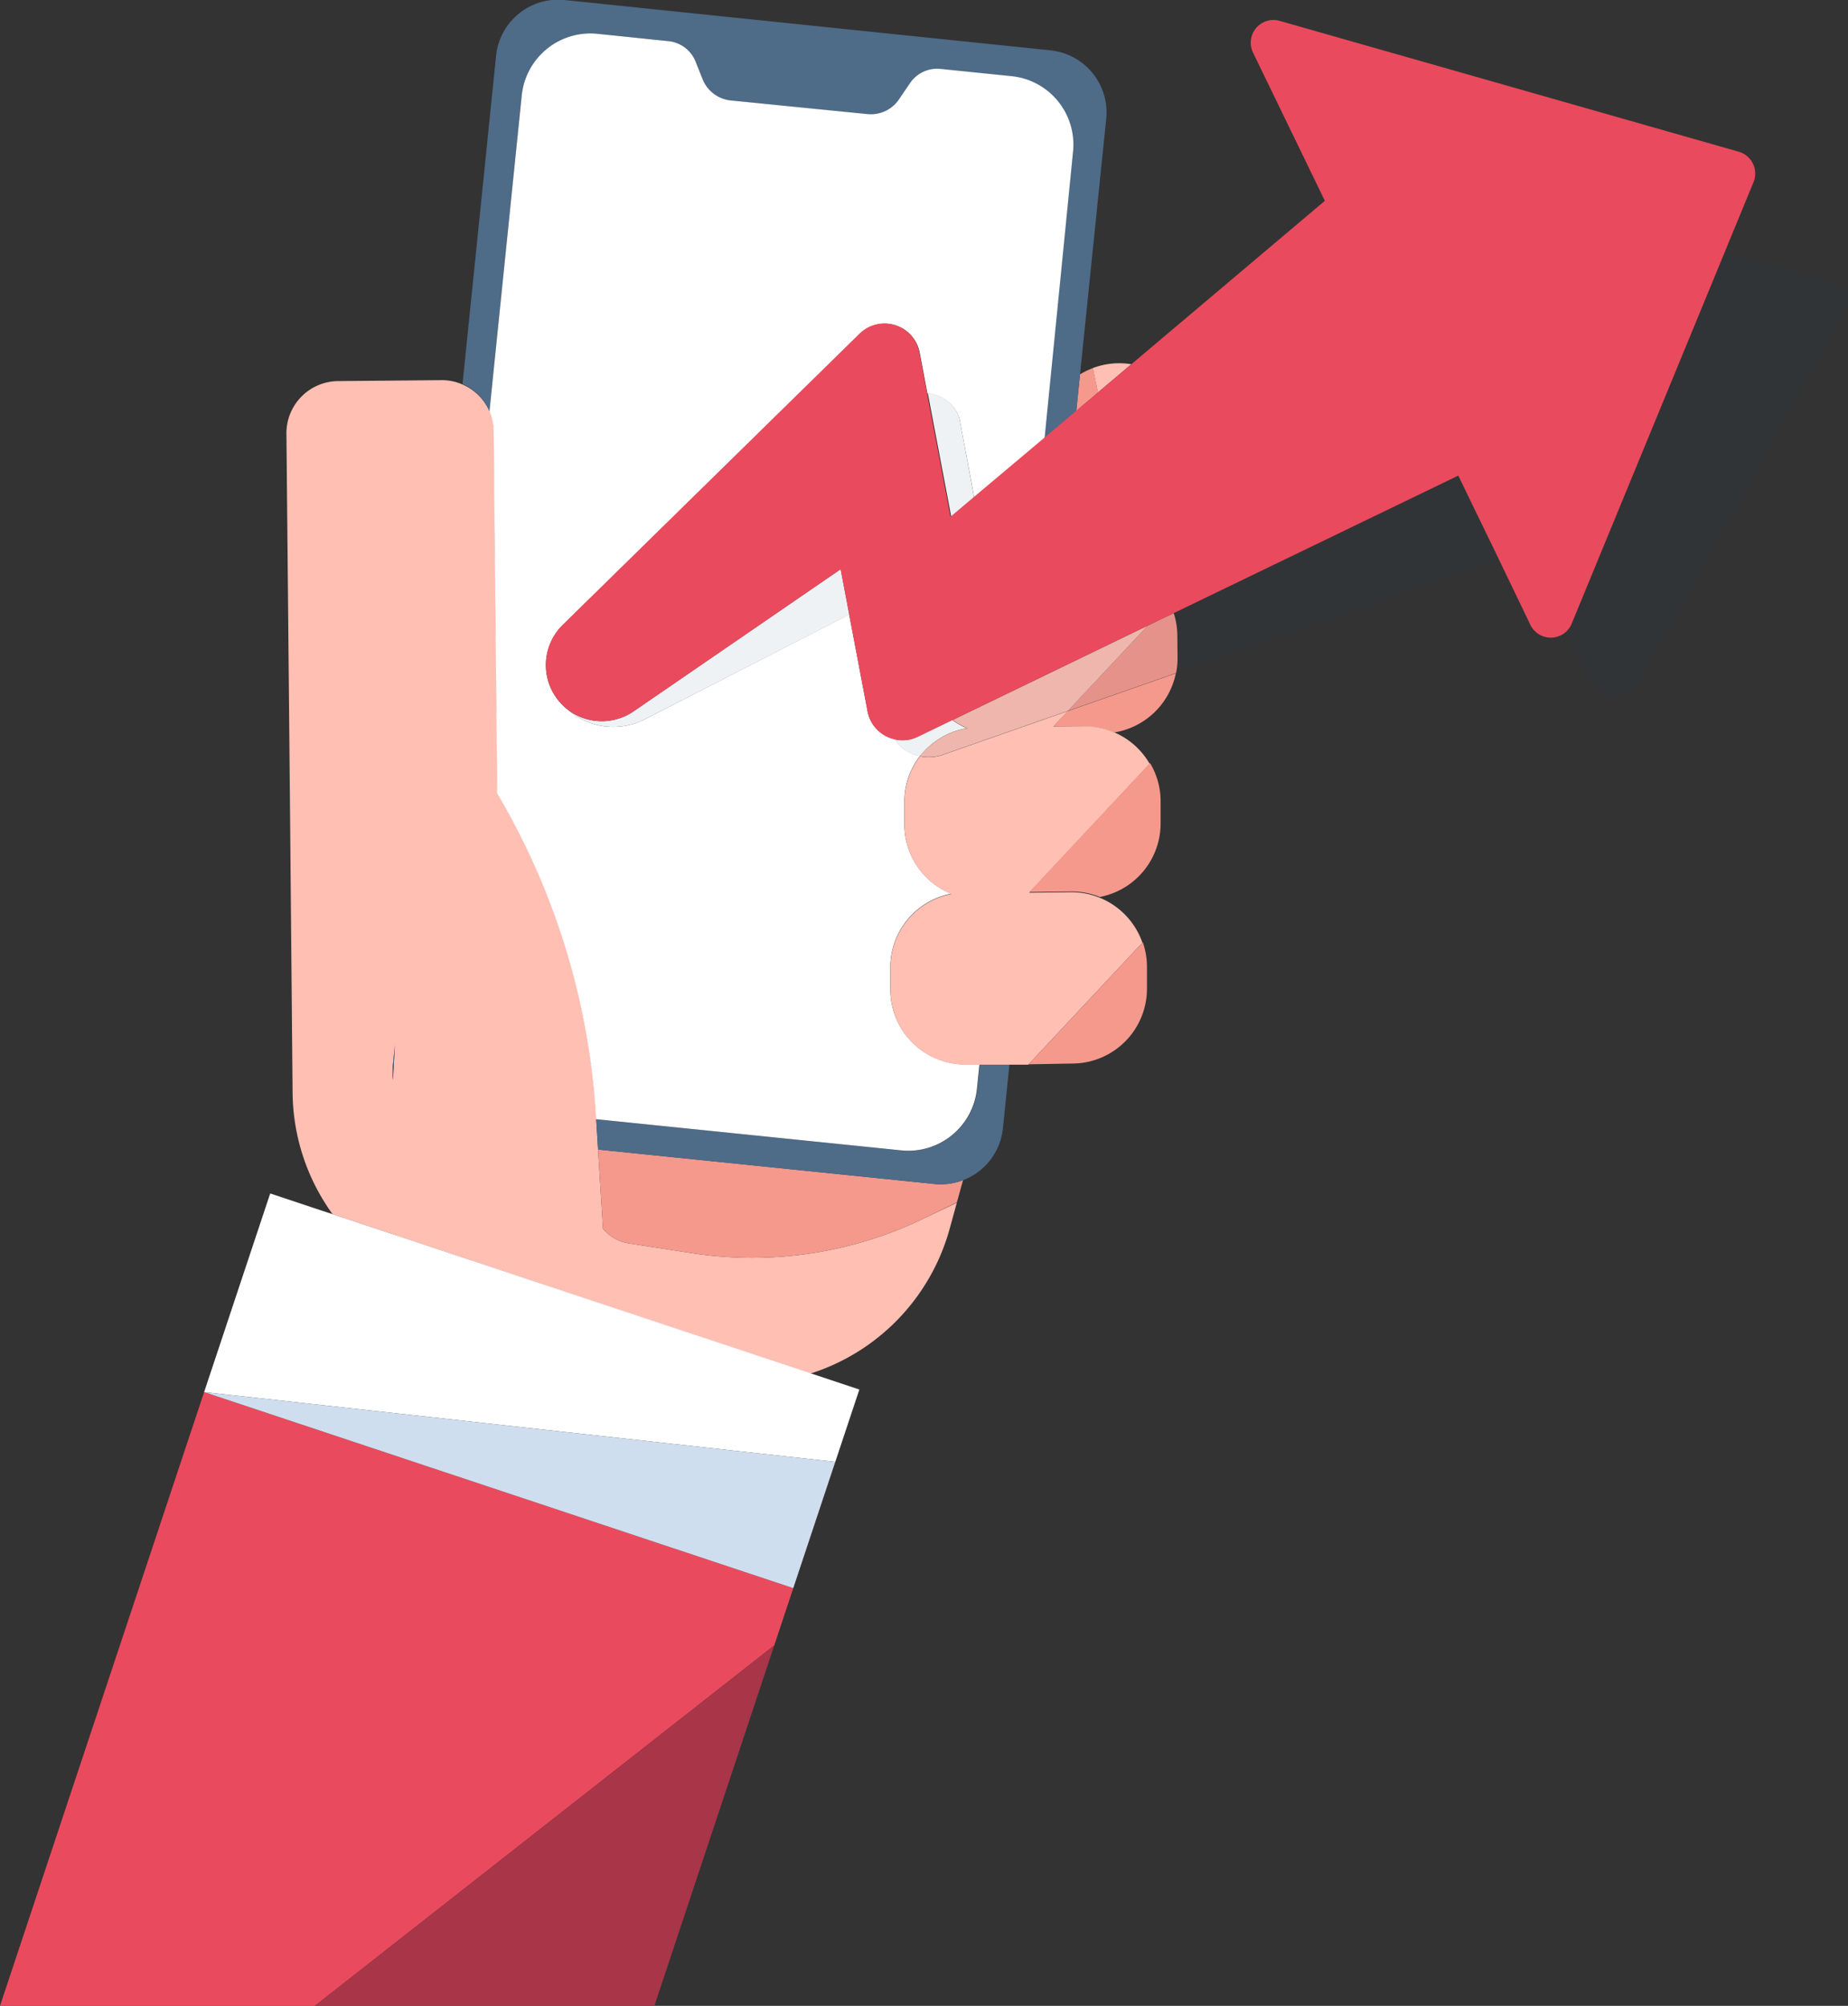
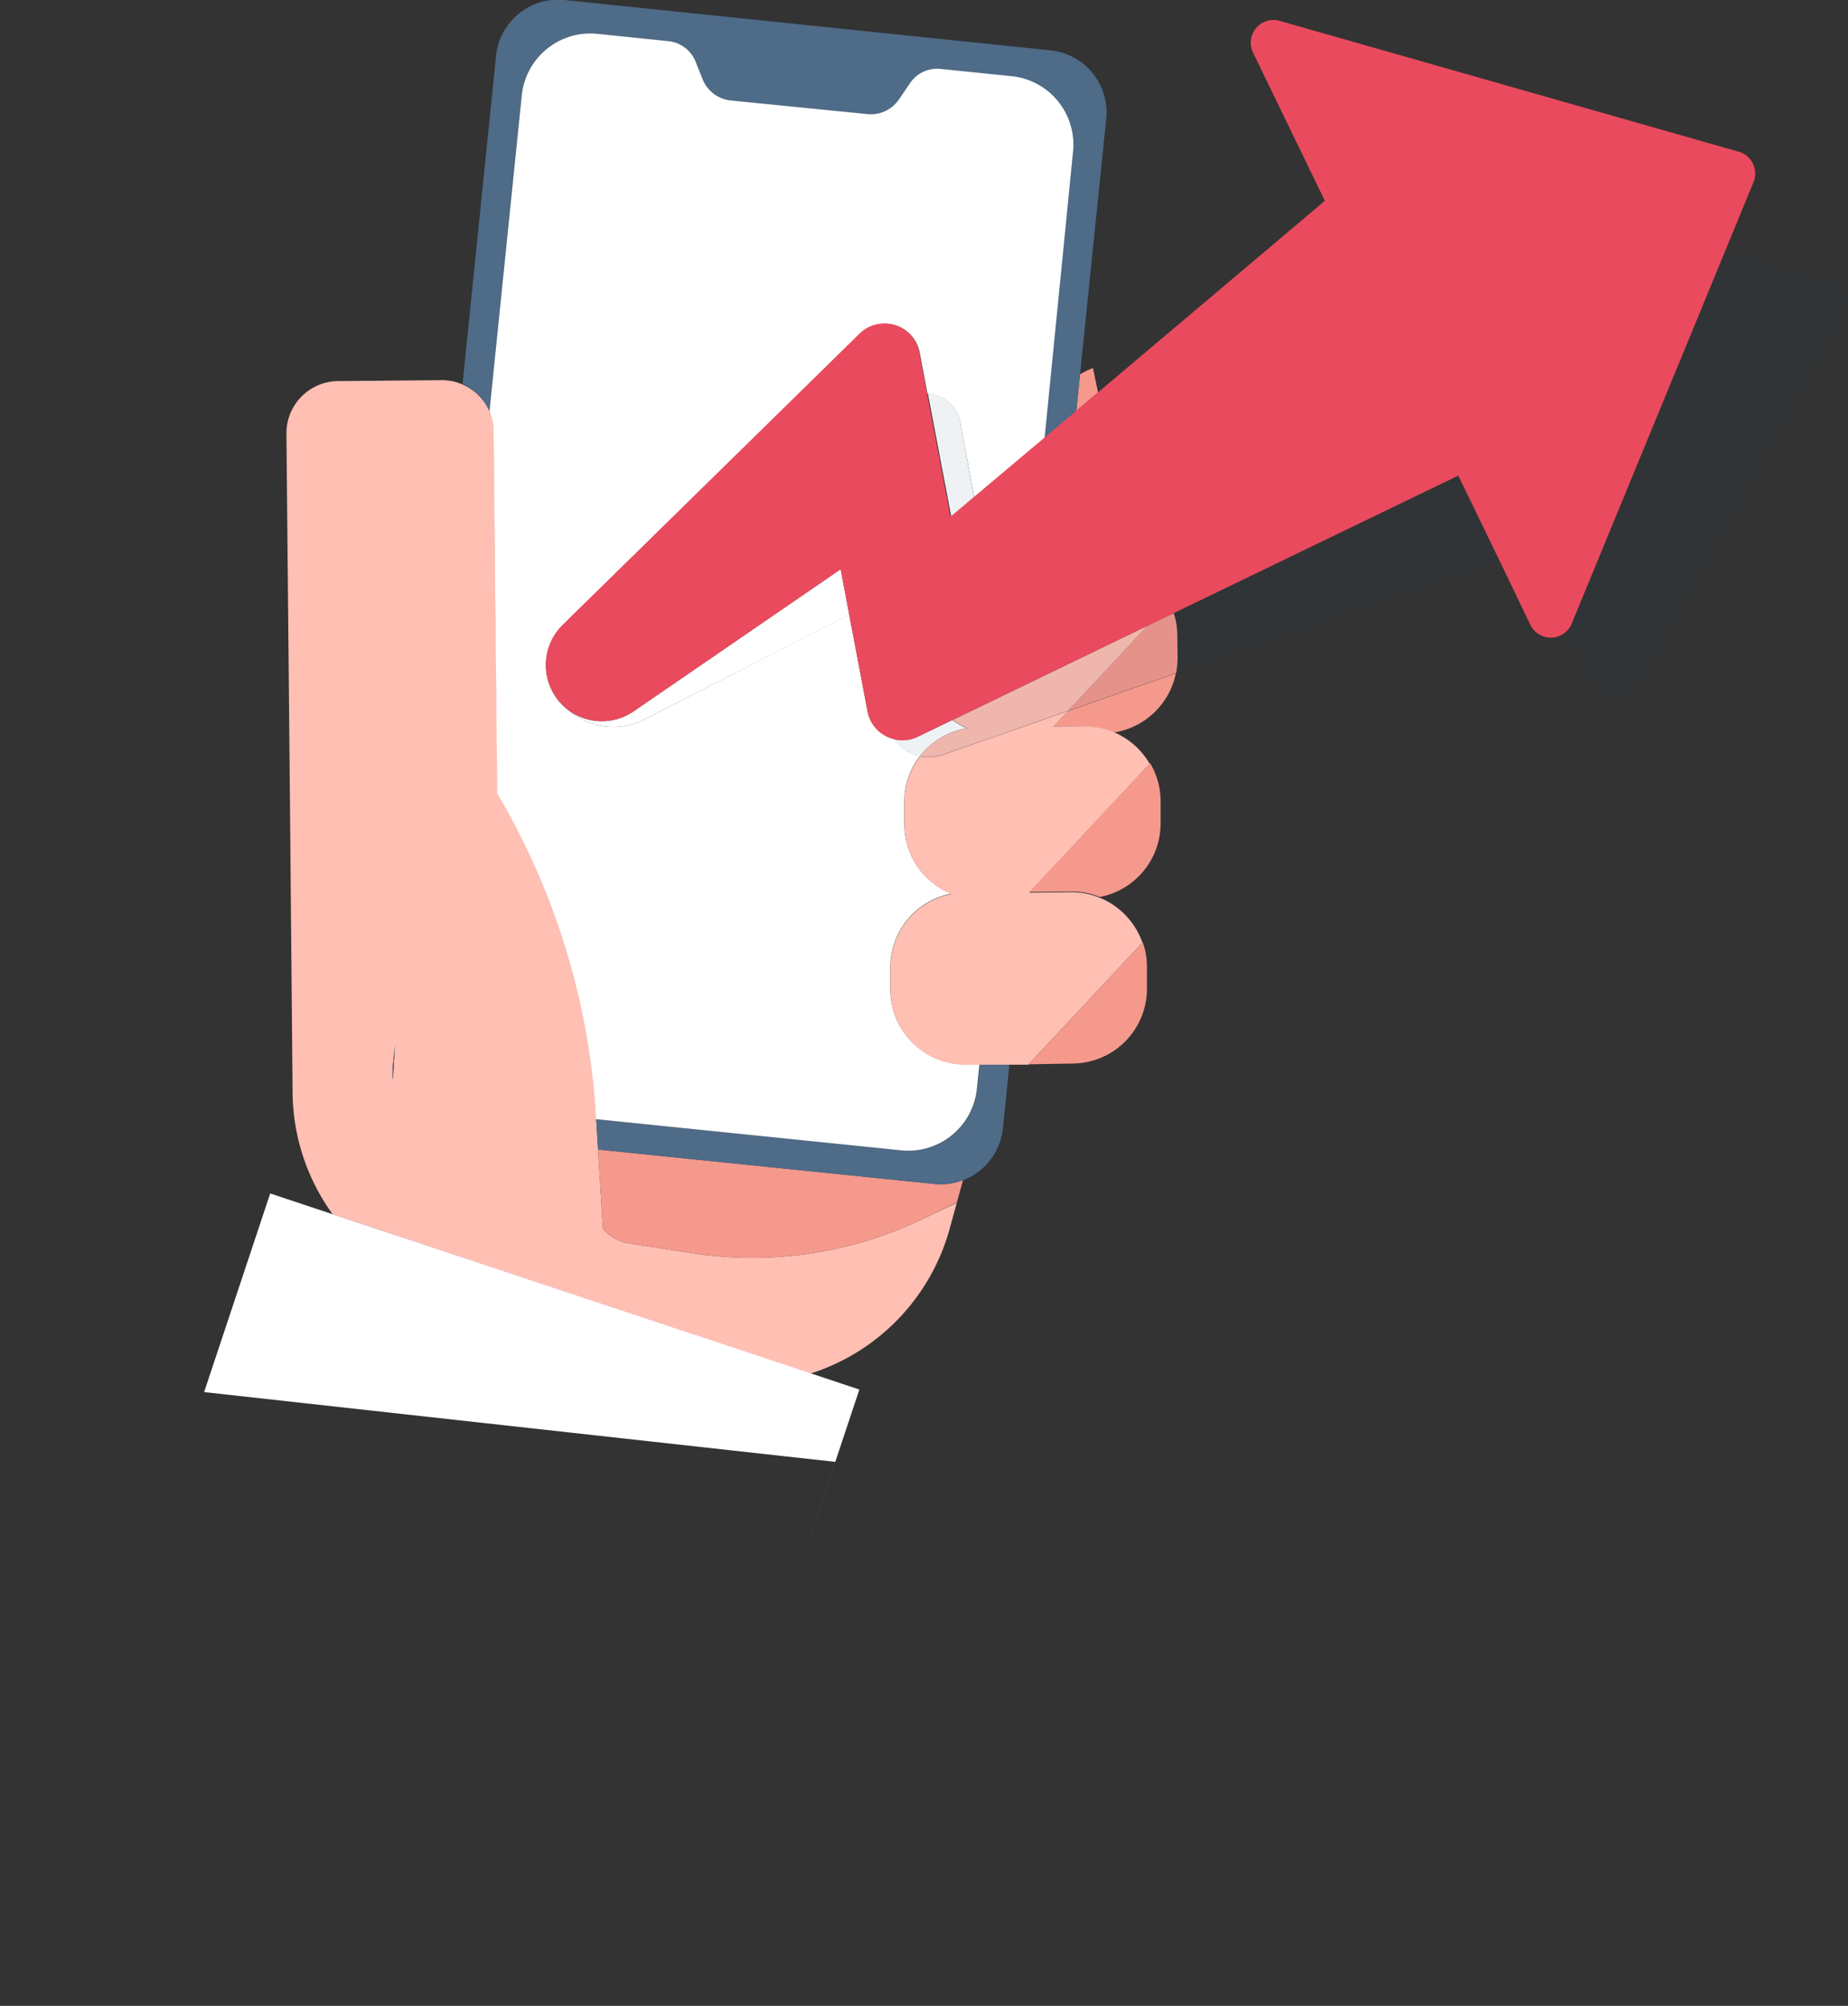
<svg xmlns="http://www.w3.org/2000/svg" id="Layer_1" data-name="Layer 1" viewBox="0 0 236.85 257.01">
  <rect x="0" y="0" width="236.85" height="257.01" fill="#333333" stroke="none" />
  <title>how-it-works-3</title>
-   <path d="M145,46.67a9.6,9.6,0,0,0-4.94.49l.65,3.13Z" style="fill:#ffbfb3" />
  <path d="M140.73,50.29l-.65-3.13a9.79,9.79,0,0,0-1.66.81l-.48,4.68Z" style="fill:#f5998d" />
-   <polygon points="0 257.01 40.36 257.01 99.23 210.83 101.67 203.49 26.16 178.37 0 257.01" style="fill:#ea4a5d" />
  <path d="M118.55,156.05a50.57,50.57,0,0,1-29.9,4.51l-8.07-1.25a5.37,5.37,0,0,1-3.3-1.88l-.63-10.14-.24-3.89,0-.54a92,92,0,0,0-12.65-41.19l-.45-46.39a6.67,6.67,0,0,0-4-6,6.5,6.5,0,0,0-2.76-.57l-13.23.12a6.68,6.68,0,0,0-6.61,6.75l.45,47h0L37.5,140a26.93,26.93,0,0,0,5.13,15.58L103.86,176a27,27,0,0,0,17.85-18.54l1-3.64-.08.28Zm-68.2-19.49.27-2.65-.25,4.43A7.55,7.55,0,0,1,50.35,136.56Z" style="fill:#ffbfb3" />
  <path d="M119.78,151.7l-43.13-4.41.63,10.14a5.37,5.37,0,0,0,3.3,1.88l8.07,1.25a50.57,50.57,0,0,0,29.9-4.51l4.09-2,.08-.28.71-2.56A8,8,0,0,1,119.78,151.7Z" style="fill:#f5998d" />
  <path d="M62.73,52.72l4.14-40.5a8.84,8.84,0,0,1,9.68-7.89l9.11.94a4.2,4.2,0,0,1,3.49,2.62l.91,2.28a4.37,4.37,0,0,0,3.6,2.7l17.51,1.79a4.35,4.35,0,0,0,4.07-1.92l1.36-2a4.2,4.2,0,0,1,3.94-1.87l9.11.93a8.82,8.82,0,0,1,7.88,9.68l-3.76,36.73,4.17-3.52.48-4.68,3.36-32.79a8,8,0,0,0-7.14-8.77L72.34,0a8,8,0,0,0-8.76,7.14l-4.3,42.06A6.67,6.67,0,0,1,62.73,52.72Z" style="fill:#4e6b88" />
  <path d="M50.35,136.56a7.55,7.55,0,0,0,0,1.78l.25-4.43Z" style="fill:#4e6b88" />
  <path d="M125.57,136.39l-.32,3.13a8.84,8.84,0,0,1-9.68,7.89l-39.16-4,.24,3.89,43.13,4.41a8,8,0,0,0,8.76-7.14l.84-8.21Z" style="fill:#4e6b88" />
  <path d="M137.53,19.44a8.82,8.82,0,0,0-7.88-9.68l-9.11-.93a4.2,4.2,0,0,0-3.94,1.87l-1.36,2a4.35,4.35,0,0,1-4.07,1.92L93.66,12.87a4.37,4.37,0,0,1-3.6-2.7l-.91-2.28a4.2,4.2,0,0,0-3.49-2.62l-9.11-.94a8.84,8.84,0,0,0-9.68,7.89l-4.14,40.5a6.63,6.63,0,0,1,.54,2.56l.45,46.39a92,92,0,0,1,12.65,41.19l0,.54,39.16,4a8.84,8.84,0,0,0,9.68-7.89l.32-3.13-1.72,0a9.61,9.61,0,0,1-9.7-9.51l0-2.84a9.61,9.61,0,0,1,7.8-9.52,9.6,9.6,0,0,1-6-8.82l0-2.83a9.54,9.54,0,0,1,2-6,4.85,4.85,0,0,1-3.25-2.16,4.53,4.53,0,0,1-3.47-3.58l-2.35-12.39L82.58,92.19A8.8,8.8,0,0,1,72.86,91a6.65,6.65,0,0,1-1-.91,7.19,7.19,0,0,1,.27-10l38.09-37.32a4.55,4.55,0,0,1,7.65,2.4l1,5.27A4.53,4.53,0,0,1,123,53.78l1.87,10,9-7.57Z" style="fill:#fff" />
  <polygon points="34.63 152.92 26.16 178.37 107.05 187.31 101.67 203.49 110.14 178.04 103.86 175.95 42.63 155.58 34.63 152.92" style="fill:#fff" />
-   <polygon points="26.16 178.37 26.16 178.37 101.67 203.49 101.67 203.49 107.05 187.31 26.16 178.37" style="fill:#cfdeef" />
-   <polygon points="83.87 257.01 99.23 210.83 99.23 210.83 40.36 257.01 83.87 257.01" style="fill:#a93548" />
  <path d="M135,93.1l4,0a9.58,9.58,0,0,1,3.8.75,9.62,9.62,0,0,0,7.9-7.57l-13.85,4.84Z" style="fill:#f5998d" />
  <path d="M135,93.1l1.88-2-16.1,5.64a5.71,5.71,0,0,1-2.86.16,9.54,9.54,0,0,0-2,6l0,2.83a9.6,9.6,0,0,0,6,8.82,9.61,9.61,0,0,0-7.8,9.52l0,2.84a9.61,9.61,0,0,0,9.7,9.51l1.72,0,3.81,0,2.44,0,14.63-15.63a9.63,9.63,0,0,0-9.17-6.47l-5.34.06,15.44-16.51A9.61,9.61,0,0,0,139,93.06Z" style="fill:#ffbfb3" />
  <path d="M131.94,114.29l5.34-.06a9.6,9.6,0,0,1,3.68.7,9.6,9.6,0,0,0,7.79-9.53l0-2.83a9.5,9.5,0,0,0-1.35-4.79Z" style="fill:#f5998d" />
  <path d="M137.5,136.27a9.59,9.59,0,0,0,9.5-9.69l0-2.84a9.61,9.61,0,0,0-.53-3l-14.63,15.63Z" style="fill:#f5998d" />
  <path d="M150.43,78.56a9.44,9.44,0,0,1,.46,2.84l0,2.83a9.52,9.52,0,0,1-.19,2l41.41-14.5-5.24-10.8Z" style="fill:#0d3d61;opacity:0.07" />
  <path d="M234.73,36.12l-13.67-3.84L201.47,79.9a3,3,0,0,1-.75,1.07l3.6,6.76a3.36,3.36,0,0,0,5.6.1L236.58,39.6C237.33,38.23,236.47,36.61,234.73,36.12Z" style="fill:#0d3d61;opacity:0.07" />
  <path d="M82.58,92.19l26.27-13.44-1.1-5.83L81.23,91.12A7.18,7.18,0,0,1,72.86,91,8.8,8.8,0,0,0,82.58,92.19Z" style="fill:#fff" />
-   <path d="M82.58,92.19l26.27-13.44-1.1-5.83L81.23,91.12A7.18,7.18,0,0,1,72.86,91,8.8,8.8,0,0,0,82.58,92.19Z" style="fill:#0d3d61;opacity:0.07" />
  <path d="M117.92,96.88a9.56,9.56,0,0,1,6-3.57,9.38,9.38,0,0,1-1.88-1.06l-4.54,2.19a4.39,4.39,0,0,1-2.86.28A4.85,4.85,0,0,0,117.92,96.88Z" style="fill:#fff" />
  <path d="M117.92,96.88a9.56,9.56,0,0,1,6-3.57,9.38,9.38,0,0,1-1.88-1.06l-4.54,2.19a4.39,4.39,0,0,1-2.86.28A4.85,4.85,0,0,0,117.92,96.88Z" style="fill:#0d3d61;opacity:0.07" />
  <path d="M123,53.78a4.53,4.53,0,0,0-4.08-3.37l3,15.8,2.93-2.47Z" style="fill:#fff" />
  <path d="M123,53.78a4.53,4.53,0,0,0-4.08-3.37l3,15.8,2.93-2.47Z" style="fill:#0d3d61;opacity:0.07" />
  <path d="M150.89,81.4a9.44,9.44,0,0,0-.46-2.84l-3.33,1.6L136.88,91.08l13.85-4.84a9.52,9.52,0,0,0,.19-2Z" style="fill:#f5998d" />
  <path d="M150.89,81.4a9.44,9.44,0,0,0-.46-2.84l-3.33,1.6L136.88,91.08l13.85-4.84a9.52,9.52,0,0,0,.19-2Z" style="fill:#0d3d61;opacity:0.07" />
  <path d="M117.92,96.88a5.71,5.71,0,0,0,2.86-.16l16.1-5.64L147.1,80.16l-25,12.09A9.38,9.38,0,0,0,124,93.31,9.56,9.56,0,0,0,117.92,96.88Z" style="fill:#ffbfb3" />
  <path d="M117.92,96.88a5.71,5.71,0,0,0,2.86-.16l16.1-5.64L147.1,80.16l-25,12.09A9.38,9.38,0,0,0,124,93.31,9.56,9.56,0,0,0,117.92,96.88Z" style="fill:#0d3d61;opacity:0.07" />
  <path d="M221.06,32.28l3.68-8.94a2.91,2.91,0,0,0-1.89-3.9L164,2.67a2.91,2.91,0,0,0-3.41,4.06l9.21,19L145,46.67l-4.29,3.62-2.79,2.36-4.17,3.52-9,7.57-2.93,2.47-3-15.8-1-5.27a4.55,4.55,0,0,0-7.65-2.4L72.12,80.06a7.19,7.19,0,0,0-.27,10,6.65,6.65,0,0,0,1,.91,7.18,7.18,0,0,0,8.37.17l26.52-18.2,1.1,5.83,2.35,12.39a4.53,4.53,0,0,0,3.47,3.58,4.39,4.39,0,0,0,2.86-.28l4.54-2.19,25-12.09,3.33-1.6L186.9,60.94l5.24,10.8,4,8.32a2.91,2.91,0,0,0,4.55.91,3,3,0,0,0,.75-1.07Z" style="fill:#ea4a5d" />
</svg>